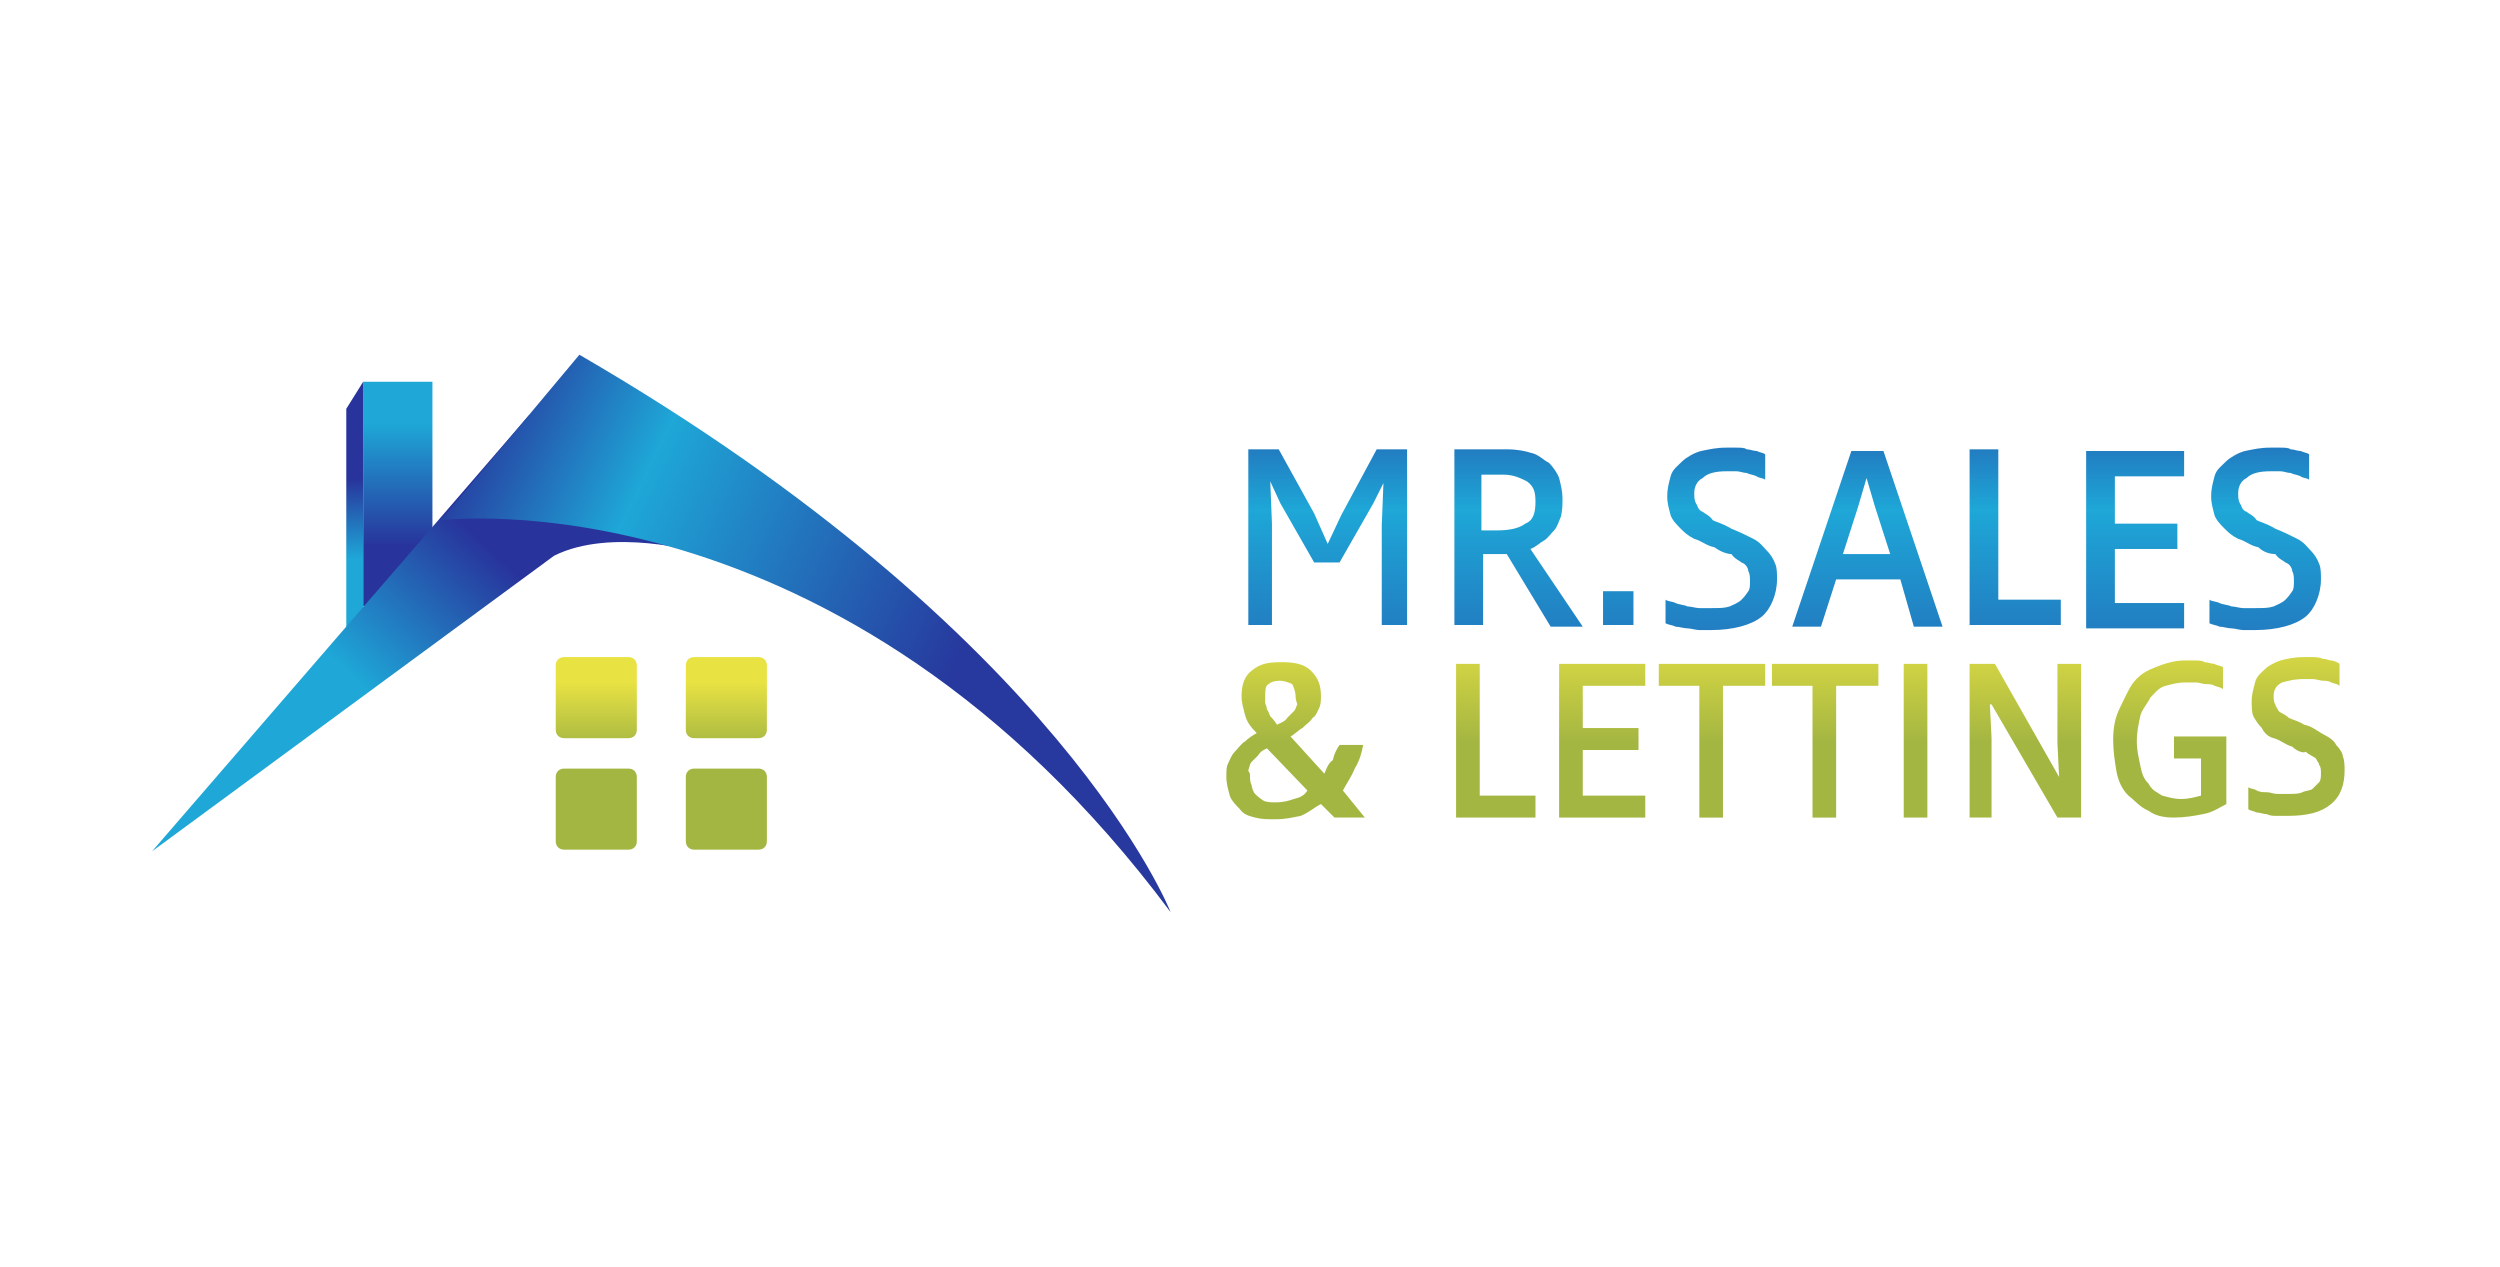
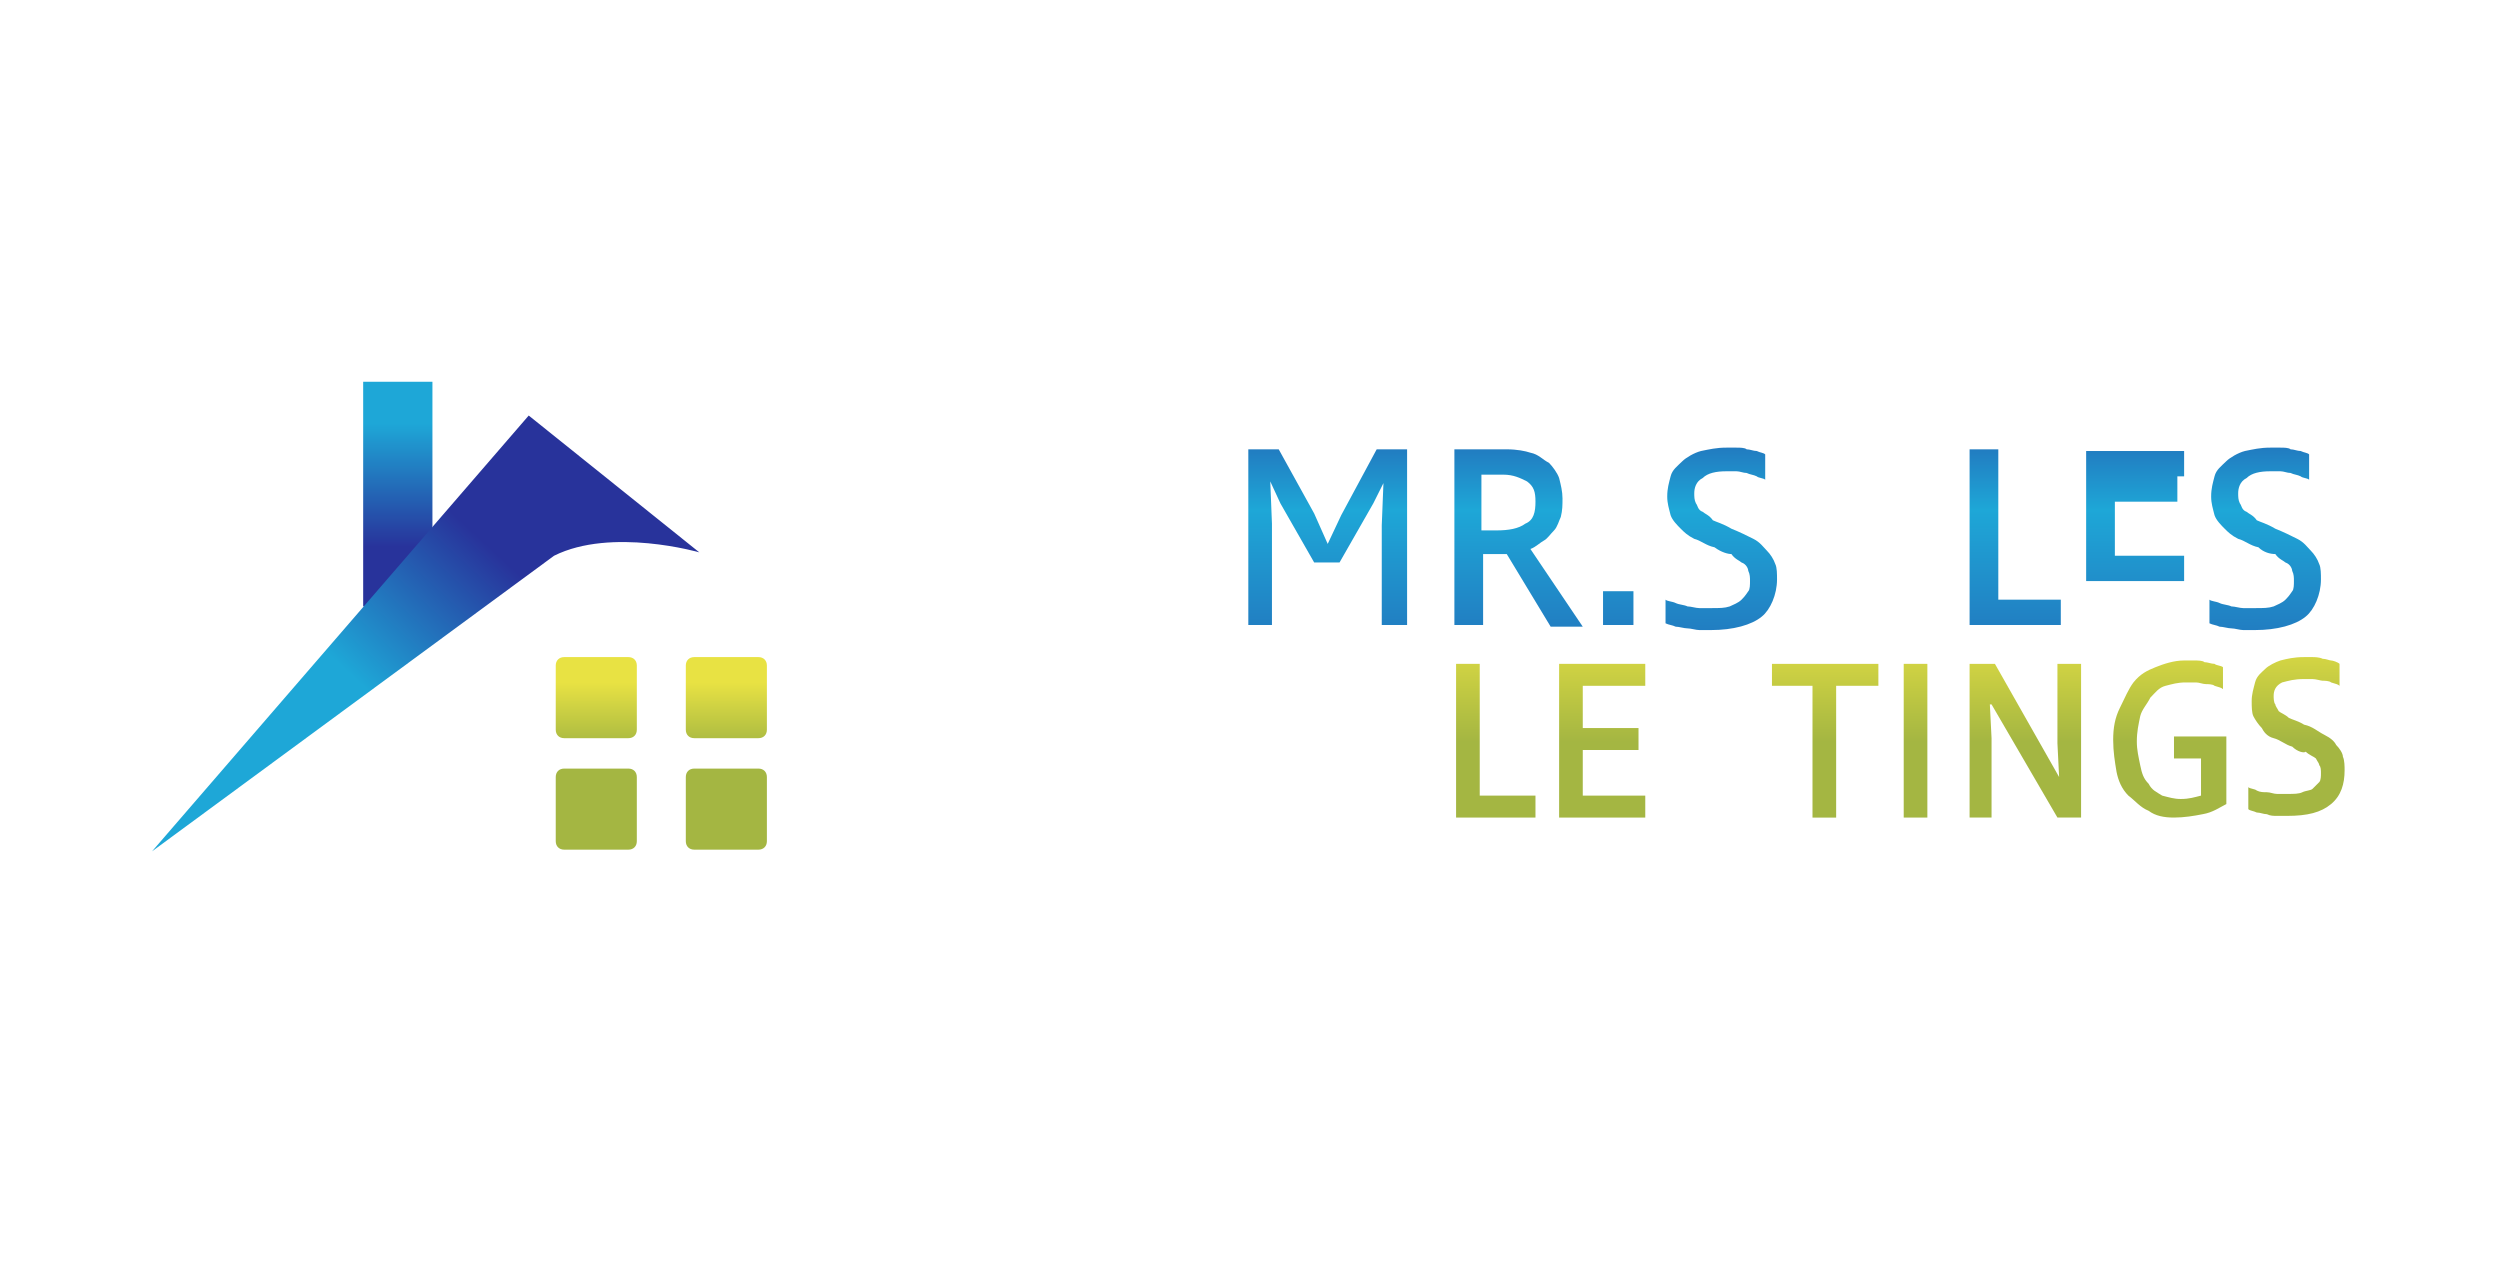
<svg xmlns="http://www.w3.org/2000/svg" version="1.1" id="Layer_1" x="0px" y="0px" viewBox="0 0 148 75" style="enable-background:new 0 0 148 75;" xml:space="preserve">
  <style type="text/css">
	.st0{fill:url(#SVGID_1_);}
	.st1{fill:url(#SVGID_00000179609366839239402860000002821212869883224496_);}
	.st2{fill:url(#SVGID_00000095330927589618900730000003567326870286201242_);}
	.st3{fill:url(#SVGID_00000127032050885235756330000018411639092887410074_);}
	.st4{fill:url(#SVGID_00000011722668936649673680000010458912973893828998_);}
	.st5{fill:url(#SVGID_00000133513921437339651650000003973877526946489248_);}
	.st6{fill:url(#SVGID_00000023996382187470321210000011803676939792633788_);}
	.st7{fill:url(#SVGID_00000016770510837662209260000009435514976514000552_);}
	.st8{fill:url(#SVGID_00000121268833893661206000000013021517245992008585_);}
	.st9{fill:url(#SVGID_00000169546989544693138080000009820263152303527861_);}
	.st10{fill:url(#SVGID_00000050631221289605854580000006290225431690645419_);}
	.st11{fill:url(#SVGID_00000159445917881188283910000008613726901556438664_);}
	.st12{fill:url(#SVGID_00000070814747544784459850000012973365084399174282_);}
	.st13{fill:url(#SVGID_00000181781331866944758190000000194542267074154940_);}
	.st14{fill:url(#SVGID_00000055709448888540702940000002933875738145050038_);}
	.st15{fill:url(#SVGID_00000081628937110680381580000010737803707206454157_);}
	.st16{fill:url(#SVGID_00000075131938630644760380000001652666845851206834_);}
	.st17{fill:url(#SVGID_00000043444533724813858170000007591571985385183884_);}
	.st18{fill:url(#SVGID_00000181086260172388584550000000316287773940709301_);}
	.st19{fill:url(#SVGID_00000019648922123657964620000018053401720273060024_);}
	.st20{fill:url(#SVGID_00000181046679733458699260000007655488074989976760_);}
	.st21{fill:url(#SVGID_00000013160943659155753260000011546541233659147151_);}
	.st22{fill:url(#SVGID_00000018945500955697338030000017390668648445619639_);}
	.st23{fill:url(#SVGID_00000102538911627695612990000016957451439995849897_);}
	.st24{fill:url(#SVGID_00000171680441012335070980000006039311141258579083_);}
</style>
  <g>
    <g>
      <g>
        <linearGradient id="SVGID_1_" gradientUnits="userSpaceOnUse" x1="35.281" y1="37.221" x2="35.281" y2="29.062" gradientTransform="matrix(1 0 0 -1 0 75.732)">
          <stop offset="0.231" style="stop-color:#E8E243" />
          <stop offset="0.715" style="stop-color:#A4B642" />
        </linearGradient>
        <path class="st0" d="M37.7,43.2c0,0.3-0.2,0.5-0.5,0.5h-3.8c-0.3,0-0.5-0.2-0.5-0.5v-3.8c0-0.3,0.2-0.5,0.5-0.5h3.8     c0.3,0,0.5,0.2,0.5,0.5V43.2z" />
        <linearGradient id="SVGID_00000163055436011284494940000018235409644834628491_" gradientUnits="userSpaceOnUse" x1="43.001" y1="37.221" x2="43.001" y2="29.062" gradientTransform="matrix(1 0 0 -1 0 75.732)">
          <stop offset="0.231" style="stop-color:#E8E243" />
          <stop offset="0.715" style="stop-color:#A4B642" />
        </linearGradient>
        <path style="fill:url(#SVGID_00000163055436011284494940000018235409644834628491_);" d="M45.4,43.2c0,0.3-0.2,0.5-0.5,0.5h-3.8     c-0.3,0-0.5-0.2-0.5-0.5v-3.8c0-0.3,0.2-0.5,0.5-0.5h3.8c0.3,0,0.5,0.2,0.5,0.5V43.2z" />
        <linearGradient id="SVGID_00000029726413359136147900000004342420445073695628_" gradientUnits="userSpaceOnUse" x1="35.281" y1="37.221" x2="35.281" y2="29.062" gradientTransform="matrix(1 0 0 -1 0 75.732)">
          <stop offset="0.231" style="stop-color:#E8E243" />
          <stop offset="0.715" style="stop-color:#A4B642" />
        </linearGradient>
        <path style="fill:url(#SVGID_00000029726413359136147900000004342420445073695628_);" d="M37.7,49.8c0,0.3-0.2,0.5-0.5,0.5h-3.8     c-0.3,0-0.5-0.2-0.5-0.5V46c0-0.3,0.2-0.5,0.5-0.5h3.8c0.3,0,0.5,0.2,0.5,0.5V49.8z" />
        <linearGradient id="SVGID_00000047764104769056050030000013636217330265353600_" gradientUnits="userSpaceOnUse" x1="43.001" y1="37.221" x2="43.001" y2="29.062" gradientTransform="matrix(1 0 0 -1 0 75.732)">
          <stop offset="0.231" style="stop-color:#E8E243" />
          <stop offset="0.715" style="stop-color:#A4B642" />
        </linearGradient>
        <path style="fill:url(#SVGID_00000047764104769056050030000013636217330265353600_);" d="M45.4,49.8c0,0.3-0.2,0.5-0.5,0.5h-3.8     c-0.3,0-0.5-0.2-0.5-0.5V46c0-0.3,0.2-0.5,0.5-0.5h3.8c0.3,0,0.5,0.2,0.5,0.5V49.8z" />
      </g>
      <g>
        <linearGradient id="SVGID_00000106135559371118321730000003947253667980184218_" gradientUnits="userSpaceOnUse" x1="23.567" y1="43.368" x2="23.567" y2="56.673" gradientTransform="matrix(1 0 0 -1 0 75.732)">
          <stop offset="0" style="stop-color:#28339B" />
          <stop offset="0.547" style="stop-color:#1EA7D7" />
        </linearGradient>
        <polyline style="fill:url(#SVGID_00000106135559371118321730000003947253667980184218_);" points="21.5,22.6 25.6,22.6      25.6,35.9 21.5,35.9    " />
        <linearGradient id="SVGID_00000121971141254586246370000015722265805595255971_" gradientUnits="userSpaceOnUse" x1="20.864" y1="50.194" x2="21.283" y2="34.393" gradientTransform="matrix(1 0 0 -1 0 75.732)">
          <stop offset="0.177" style="stop-color:#28339B" />
          <stop offset="0.478" style="stop-color:#1EA7D7" />
        </linearGradient>
-         <polygon style="fill:url(#SVGID_00000121971141254586246370000015722265805595255971_);" points="21.5,37.5 20.5,37.5 20.5,24.2      21.5,22.6    " />
        <linearGradient id="SVGID_00000165199964398310386200000005492182884025370798_" gradientUnits="userSpaceOnUse" x1="35.513" y1="46.215" x2="10.449" y2="19.055" gradientTransform="matrix(1 0 0 -1 0 75.732)">
          <stop offset="0.177" style="stop-color:#28339B" />
          <stop offset="0.478" style="stop-color:#1EA7D7" />
        </linearGradient>
        <path style="fill:url(#SVGID_00000165199964398310386200000005492182884025370798_);" d="M9,50.4l22.3-25.8l10.1,8.1     c0,0-5.2-1.5-8.6,0.2L9,50.4z" />
        <linearGradient id="SVGID_00000052801938459973959320000003179570718523946379_" gradientUnits="userSpaceOnUse" x1="27.679" y1="50.077" x2="63.639" y2="32.39" gradientTransform="matrix(1 0 0 -1 0 75.732)">
          <stop offset="0" style="stop-color:#27399E" />
          <stop offset="0.263" style="stop-color:#1EA7D7" />
          <stop offset="0.796" style="stop-color:#27399E" />
          <stop offset="0.984" style="stop-color:#27399E" />
        </linearGradient>
-         <path style="fill:url(#SVGID_00000052801938459973959320000003179570718523946379_);" d="M26.1,30.8c0,0,23.7-3,43.2,23.2     c0,0-6.4-16.4-35-33L26.1,30.8z" />
      </g>
    </g>
    <g>
      <g>
        <g>
          <linearGradient id="SVGID_00000097501372130404783410000007479950132900842116_" gradientUnits="userSpaceOnUse" x1="78.628" y1="54.849" x2="78.628" y2="19.43" gradientTransform="matrix(1 0 0 -1 0 75.732)">
            <stop offset="0" style="stop-color:#27399E" />
            <stop offset="0.263" style="stop-color:#1EA7D7" />
            <stop offset="0.796" style="stop-color:#27399E" />
            <stop offset="0.984" style="stop-color:#27399E" />
          </linearGradient>
          <path style="fill:url(#SVGID_00000097501372130404783410000007479950132900842116_);" d="M75.4,37h-1.5V26.6h1.8l2.1,3.8      l0.8,1.8l0.8-1.7l2.1-3.9h1.8V37h-1.5v-5.9l0.1-2.5l-0.6,1.2l-2,3.5h-1.5l-2-3.5l-0.6-1.3l0.1,2.5v6H75.4z" />
          <linearGradient id="SVGID_00000094602805805890262240000005268551107017915325_" gradientUnits="userSpaceOnUse" x1="89.97" y1="54.849" x2="89.97" y2="19.43" gradientTransform="matrix(1 0 0 -1 0 75.732)">
            <stop offset="0" style="stop-color:#27399E" />
            <stop offset="0.263" style="stop-color:#1EA7D7" />
            <stop offset="0.796" style="stop-color:#27399E" />
            <stop offset="0.984" style="stop-color:#27399E" />
          </linearGradient>
          <path style="fill:url(#SVGID_00000094602805805890262240000005268551107017915325_);" d="M87.8,32.8V37h-1.7V26.6h3.1      c0.6,0,1.1,0.1,1.4,0.2c0.5,0.1,0.7,0.4,1.1,0.6c0.2,0.2,0.5,0.6,0.6,0.9c0.1,0.4,0.2,0.8,0.2,1.2c0,0.4,0,0.7-0.1,1.1      c-0.1,0.2-0.2,0.6-0.4,0.8s-0.4,0.5-0.6,0.6c-0.2,0.1-0.5,0.4-0.8,0.5l3.1,4.6h-1.9l-2.6-4.3h-1.4V32.8z M90.9,29.7      c0-0.6-0.1-0.9-0.5-1.2c-0.4-0.2-0.8-0.4-1.4-0.4h-1.3v3.3h0.9c0.7,0,1.3-0.1,1.7-0.4C90.8,30.8,90.9,30.3,90.9,29.7z" />
          <linearGradient id="SVGID_00000147909522795593233910000002841003598895492252_" gradientUnits="userSpaceOnUse" x1="95.818" y1="54.85" x2="95.818" y2="19.43" gradientTransform="matrix(1 0 0 -1 0 75.732)">
            <stop offset="0" style="stop-color:#27399E" />
            <stop offset="0.263" style="stop-color:#1EA7D7" />
            <stop offset="0.796" style="stop-color:#27399E" />
            <stop offset="0.984" style="stop-color:#27399E" />
          </linearGradient>
          <path style="fill:url(#SVGID_00000147909522795593233910000002841003598895492252_);" d="M94.9,37v-2h1.8v2H94.9z" />
          <linearGradient id="SVGID_00000158735264258133681360000017902851167024744335_" gradientUnits="userSpaceOnUse" x1="101.903" y1="54.85" x2="101.903" y2="19.43" gradientTransform="matrix(1 0 0 -1 0 75.732)">
            <stop offset="0" style="stop-color:#27399E" />
            <stop offset="0.263" style="stop-color:#1EA7D7" />
            <stop offset="0.796" style="stop-color:#27399E" />
            <stop offset="0.984" style="stop-color:#27399E" />
          </linearGradient>
          <path style="fill:url(#SVGID_00000158735264258133681360000017902851167024744335_);" d="M101.5,32.4c-0.5-0.1-0.8-0.4-1.2-0.5      c-0.4-0.2-0.6-0.4-0.8-0.6c-0.2-0.2-0.5-0.5-0.6-0.8c-0.1-0.4-0.2-0.7-0.2-1.1c0-0.5,0.1-0.8,0.2-1.2c0.1-0.4,0.4-0.6,0.7-0.9      c0.2-0.2,0.7-0.5,1.1-0.6c0.5-0.1,0.9-0.2,1.5-0.2c0.2,0,0.4,0,0.6,0c0.2,0,0.5,0,0.6,0.1c0.2,0,0.4,0.1,0.6,0.1      c0.2,0.1,0.4,0.1,0.5,0.2v1.5c-0.1-0.1-0.4-0.1-0.5-0.2c-0.2-0.1-0.4-0.1-0.6-0.2c-0.2,0-0.4-0.1-0.6-0.1c-0.2,0-0.4,0-0.6,0      c-0.6,0-1.1,0.1-1.4,0.4c-0.4,0.2-0.5,0.6-0.5,0.9c0,0.2,0,0.4,0.1,0.6c0.1,0.1,0.1,0.4,0.4,0.5c0.1,0.1,0.4,0.2,0.6,0.5      c0.2,0.1,0.6,0.2,1.1,0.5c0.5,0.2,0.9,0.4,1.3,0.6c0.4,0.2,0.6,0.5,0.8,0.7c0.2,0.2,0.4,0.5,0.5,0.8c0.1,0.2,0.1,0.6,0.1,0.9      c0,0.9-0.4,1.8-0.9,2.2c-0.6,0.5-1.7,0.8-3,0.8c-0.2,0-0.5,0-0.7,0c-0.2,0-0.5-0.1-0.7-0.1c-0.2,0-0.5-0.1-0.7-0.1      c-0.2-0.1-0.4-0.1-0.6-0.2v-1.4c0.1,0.1,0.4,0.1,0.6,0.2c0.2,0.1,0.5,0.1,0.7,0.2c0.2,0,0.5,0.1,0.7,0.1c0.2,0,0.5,0,0.7,0      c0.5,0,0.8,0,1.1-0.1c0.2-0.1,0.5-0.2,0.7-0.4c0.1-0.1,0.2-0.2,0.4-0.5c0.1-0.1,0.1-0.4,0.1-0.6s0-0.4-0.1-0.6      c0-0.1-0.1-0.4-0.4-0.5c-0.1-0.1-0.4-0.2-0.6-0.5C102.3,32.8,101.9,32.7,101.5,32.4z" />
          <linearGradient id="SVGID_00000029736561072363784250000012590738979427889562_" gradientUnits="userSpaceOnUse" x1="110.645" y1="54.849" x2="110.645" y2="19.43" gradientTransform="matrix(1 0 0 -1 0 75.732)">
            <stop offset="0" style="stop-color:#27399E" />
            <stop offset="0.263" style="stop-color:#1EA7D7" />
            <stop offset="0.796" style="stop-color:#27399E" />
            <stop offset="0.984" style="stop-color:#27399E" />
          </linearGradient>
-           <path style="fill:url(#SVGID_00000029736561072363784250000012590738979427889562_);" d="M112.5,34.3h-3.8l-0.9,2.8h-1.7      l3.5-10.4h1.9l3.5,10.4h-1.7L112.5,34.3z M111.9,32.8l-0.9-2.8l-0.5-1.7h0l-0.5,1.7l-0.9,2.8H111.9z" />
          <linearGradient id="SVGID_00000041997742877644082660000013292197646254757248_" gradientUnits="userSpaceOnUse" x1="119.211" y1="54.849" x2="119.211" y2="19.43" gradientTransform="matrix(1 0 0 -1 0 75.732)">
            <stop offset="0" style="stop-color:#27399E" />
            <stop offset="0.263" style="stop-color:#1EA7D7" />
            <stop offset="0.796" style="stop-color:#27399E" />
            <stop offset="0.984" style="stop-color:#27399E" />
          </linearGradient>
          <path style="fill:url(#SVGID_00000041997742877644082660000013292197646254757248_);" d="M121.9,37h-5.3V26.6h1.7v8.9h3.7V37z" />
          <linearGradient id="SVGID_00000044880828603430397850000003588611034831387270_" gradientUnits="userSpaceOnUse" x1="126.418" y1="54.849" x2="126.418" y2="19.43" gradientTransform="matrix(1 0 0 -1 0 75.732)">
            <stop offset="0" style="stop-color:#27399E" />
            <stop offset="0.263" style="stop-color:#1EA7D7" />
            <stop offset="0.796" style="stop-color:#27399E" />
            <stop offset="0.984" style="stop-color:#27399E" />
          </linearGradient>
-           <path style="fill:url(#SVGID_00000044880828603430397850000003588611034831387270_);" d="M123.5,26.7h5.8v1.5h-4.1v2.8h3.7v1.5      h-3.7v3.2h4.1v1.5h-5.8V26.7z" />
+           <path style="fill:url(#SVGID_00000044880828603430397850000003588611034831387270_);" d="M123.5,26.7h5.8v1.5h-4.1h3.7v1.5      h-3.7v3.2h4.1v1.5h-5.8V26.7z" />
          <linearGradient id="SVGID_00000046307281311842237090000011325714518109430669_" gradientUnits="userSpaceOnUse" x1="134.038" y1="54.85" x2="134.038" y2="19.43" gradientTransform="matrix(1 0 0 -1 0 75.732)">
            <stop offset="0" style="stop-color:#27399E" />
            <stop offset="0.263" style="stop-color:#1EA7D7" />
            <stop offset="0.796" style="stop-color:#27399E" />
            <stop offset="0.984" style="stop-color:#27399E" />
          </linearGradient>
          <path style="fill:url(#SVGID_00000046307281311842237090000011325714518109430669_);" d="M133.7,32.4c-0.5-0.1-0.8-0.4-1.2-0.5      c-0.4-0.2-0.6-0.4-0.8-0.6c-0.2-0.2-0.5-0.5-0.6-0.8c-0.1-0.4-0.2-0.7-0.2-1.1c0-0.5,0.1-0.8,0.2-1.2c0.1-0.4,0.4-0.6,0.7-0.9      c0.2-0.2,0.7-0.5,1.1-0.6c0.5-0.1,0.9-0.2,1.5-0.2c0.2,0,0.4,0,0.6,0s0.5,0,0.6,0.1c0.2,0,0.4,0.1,0.6,0.1      c0.2,0.1,0.4,0.1,0.5,0.2v1.5c-0.1-0.1-0.4-0.1-0.5-0.2c-0.2-0.1-0.4-0.1-0.6-0.2c-0.2,0-0.4-0.1-0.6-0.1s-0.4,0-0.6,0      c-0.6,0-1.1,0.1-1.4,0.4c-0.4,0.2-0.5,0.6-0.5,0.9c0,0.2,0,0.4,0.1,0.6c0.1,0.1,0.1,0.4,0.4,0.5c0.1,0.1,0.4,0.2,0.6,0.5      c0.2,0.1,0.6,0.2,1.1,0.5c0.5,0.2,0.9,0.4,1.3,0.6c0.4,0.2,0.6,0.5,0.8,0.7c0.2,0.2,0.4,0.5,0.5,0.8c0.1,0.2,0.1,0.6,0.1,0.9      c0,0.9-0.4,1.8-0.9,2.2c-0.6,0.5-1.7,0.8-3,0.8c-0.2,0-0.5,0-0.7,0s-0.5-0.1-0.7-0.1c-0.2,0-0.5-0.1-0.7-0.1      c-0.2-0.1-0.4-0.1-0.6-0.2v-1.4c0.1,0.1,0.4,0.1,0.6,0.2c0.2,0.1,0.5,0.1,0.7,0.2c0.2,0,0.5,0.1,0.7,0.1s0.5,0,0.7,0      c0.5,0,0.8,0,1.1-0.1c0.2-0.1,0.5-0.2,0.7-0.4c0.1-0.1,0.2-0.2,0.4-0.5c0.1-0.1,0.1-0.4,0.1-0.6s0-0.4-0.1-0.6      c0-0.1-0.1-0.4-0.4-0.5c-0.1-0.1-0.4-0.2-0.6-0.5C134.4,32.8,134,32.7,133.7,32.4z" />
        </g>
      </g>
      <g>
        <g>
          <linearGradient id="SVGID_00000047762065862578137100000018260190197292179619_" gradientUnits="userSpaceOnUse" x1="76.62" y1="42.386" x2="76.62" y2="27.601" gradientTransform="matrix(1 0 0 -1 0 75.732)">
            <stop offset="0.231" style="stop-color:#E8E243" />
            <stop offset="0.715" style="stop-color:#A4B642" />
          </linearGradient>
-           <path style="fill:url(#SVGID_00000047762065862578137100000018260190197292179619_);" d="M80.8,48.4H79l-0.8-0.8      c-0.4,0.2-0.7,0.5-1.2,0.7c-0.5,0.1-0.9,0.2-1.5,0.2c-0.5,0-0.8,0-1.2-0.1c-0.4-0.1-0.7-0.2-0.9-0.5c-0.2-0.2-0.5-0.5-0.6-0.8      c-0.1-0.4-0.2-0.7-0.2-1.1s0-0.6,0.1-0.8c0.1-0.2,0.2-0.5,0.4-0.7s0.4-0.5,0.6-0.6c0.2-0.2,0.5-0.4,0.7-0.5      c-0.4-0.4-0.6-0.7-0.7-1.1s-0.2-0.7-0.2-1.1c0-0.7,0.2-1.2,0.6-1.5c0.5-0.4,0.9-0.5,1.8-0.5c0.7,0,1.3,0.1,1.7,0.5      c0.4,0.4,0.6,0.8,0.6,1.5c0,0.2,0,0.5-0.1,0.7s-0.2,0.5-0.4,0.6c-0.1,0.2-0.4,0.4-0.6,0.6c-0.2,0.1-0.5,0.4-0.7,0.5l2,2.2      c0.1-0.2,0.2-0.6,0.5-0.8c0.1-0.4,0.2-0.6,0.4-0.9h1.4c-0.1,0.5-0.2,0.9-0.5,1.4c-0.2,0.5-0.5,0.9-0.7,1.3L80.8,48.4z M74,45.9      c0,0.2,0,0.4,0.1,0.6c0,0.1,0.1,0.4,0.2,0.5c0.1,0.1,0.2,0.2,0.5,0.4c0.2,0.1,0.5,0.1,0.7,0.1c0.5,0,0.8-0.1,1.1-0.2      c0.4-0.1,0.6-0.2,0.8-0.5l-2.4-2.5c-0.2,0.1-0.4,0.2-0.5,0.4c-0.1,0.1-0.2,0.2-0.4,0.4c-0.1,0.1-0.1,0.2-0.2,0.5      C73.9,45.7,74,45.7,74,45.9z M76.7,41.2c0-0.2-0.1-0.5-0.2-0.7c-0.2-0.1-0.5-0.2-0.7-0.2c-0.4,0-0.6,0.1-0.7,0.2      c-0.2,0.1-0.2,0.4-0.2,0.7c0,0.1,0,0.2,0,0.4c0,0.1,0.1,0.2,0.1,0.4c0.1,0.1,0.1,0.2,0.2,0.4c0.1,0.1,0.2,0.2,0.4,0.5      c0.2-0.1,0.5-0.2,0.6-0.4c0.1-0.1,0.2-0.2,0.4-0.4c0.1-0.1,0.1-0.2,0.2-0.4C76.7,41.4,76.7,41.3,76.7,41.2z" />
          <linearGradient id="SVGID_00000159454888424830806380000005002460859538661516_" gradientUnits="userSpaceOnUse" x1="88.552" y1="42.387" x2="88.552" y2="27.6" gradientTransform="matrix(1 0 0 -1 0 75.732)">
            <stop offset="0.231" style="stop-color:#E8E243" />
            <stop offset="0.715" style="stop-color:#A4B642" />
          </linearGradient>
          <path style="fill:url(#SVGID_00000159454888424830806380000005002460859538661516_);" d="M90.9,48.4h-4.7v-9.1h1.4v7.8h3.3V48.4      z" />
          <linearGradient id="SVGID_00000008853128847245588400000008865602936913361540_" gradientUnits="userSpaceOnUse" x1="94.873" y1="42.387" x2="94.873" y2="27.6" gradientTransform="matrix(1 0 0 -1 0 75.732)">
            <stop offset="0.231" style="stop-color:#E8E243" />
            <stop offset="0.715" style="stop-color:#A4B642" />
          </linearGradient>
          <path style="fill:url(#SVGID_00000008853128847245588400000008865602936913361540_);" d="M92.3,39.3h5.1v1.3h-3.7v2.5h3.3v1.3      h-3.3v2.7h3.7v1.3h-5.1L92.3,39.3L92.3,39.3z" />
          <linearGradient id="SVGID_00000162347588628608468350000016276895009656548500_" gradientUnits="userSpaceOnUse" x1="101.371" y1="42.387" x2="101.371" y2="27.6" gradientTransform="matrix(1 0 0 -1 0 75.732)">
            <stop offset="0.231" style="stop-color:#E8E243" />
            <stop offset="0.715" style="stop-color:#A4B642" />
          </linearGradient>
-           <path style="fill:url(#SVGID_00000162347588628608468350000016276895009656548500_);" d="M98.2,39.3h6.3v1.3H102v7.8h-1.4v-7.8      h-2.4C98.2,40.6,98.2,39.3,98.2,39.3z" />
          <linearGradient id="SVGID_00000070080783915706385440000017471268984421171592_" gradientUnits="userSpaceOnUse" x1="107.987" y1="42.387" x2="107.987" y2="27.6" gradientTransform="matrix(1 0 0 -1 0 75.732)">
            <stop offset="0.231" style="stop-color:#E8E243" />
            <stop offset="0.715" style="stop-color:#A4B642" />
          </linearGradient>
          <path style="fill:url(#SVGID_00000070080783915706385440000017471268984421171592_);" d="M104.9,39.3h6.3v1.3h-2.5v7.8h-1.4      v-7.8h-2.4C104.9,40.6,104.9,39.3,104.9,39.3z" />
          <linearGradient id="SVGID_00000114059097337549391800000016846494481186406545_" gradientUnits="userSpaceOnUse" x1="113.363" y1="42.387" x2="113.363" y2="27.6" gradientTransform="matrix(1 0 0 -1 0 75.732)">
            <stop offset="0.231" style="stop-color:#E8E243" />
            <stop offset="0.715" style="stop-color:#A4B642" />
          </linearGradient>
          <path style="fill:url(#SVGID_00000114059097337549391800000016846494481186406545_);" d="M112.7,39.3h1.4v9.1h-1.4V39.3z" />
          <linearGradient id="SVGID_00000111895594517283045170000006673205741939974036_" gradientUnits="userSpaceOnUse" x1="119.861" y1="42.387" x2="119.861" y2="27.6" gradientTransform="matrix(1 0 0 -1 0 75.732)">
            <stop offset="0.231" style="stop-color:#E8E243" />
            <stop offset="0.715" style="stop-color:#A4B642" />
          </linearGradient>
          <path style="fill:url(#SVGID_00000111895594517283045170000006673205741939974036_);" d="M116.6,48.4v-9.1h1.5l3.8,6.7l0,0      l-0.1-2v-4.7h1.4v9.1h-1.4l-3.9-6.7h-0.1l0.1,2v4.7H116.6z" />
          <linearGradient id="SVGID_00000109004619557668181860000015287754102245347246_" gradientUnits="userSpaceOnUse" x1="128.426" y1="42.386" x2="128.426" y2="27.601" gradientTransform="matrix(1 0 0 -1 0 75.732)">
            <stop offset="0.231" style="stop-color:#E8E243" />
            <stop offset="0.715" style="stop-color:#A4B642" />
          </linearGradient>
          <path style="fill:url(#SVGID_00000109004619557668181860000015287754102245347246_);" d="M130.4,44.9h-1.7v-1.3h3.1v4      c-0.4,0.2-0.8,0.5-1.4,0.6c-0.5,0.1-1.1,0.2-1.7,0.2c-0.6,0-1.1-0.1-1.5-0.4c-0.5-0.2-0.8-0.6-1.2-0.9c-0.4-0.4-0.6-0.9-0.7-1.4      c-0.1-0.6-0.2-1.2-0.2-1.9c0-0.7,0.1-1.3,0.4-1.9s0.5-1.1,0.8-1.5c0.4-0.5,0.8-0.7,1.3-0.9c0.5-0.2,1.1-0.4,1.7-0.4      c0.2,0,0.5,0,0.6,0c0.2,0,0.5,0,0.6,0.1c0.2,0,0.4,0.1,0.6,0.1c0.1,0.1,0.4,0.1,0.5,0.2v1.3c-0.1-0.1-0.2-0.1-0.5-0.2      c-0.1-0.1-0.4-0.1-0.5-0.1c-0.2,0-0.4-0.1-0.6-0.1s-0.4,0-0.6,0c-0.5,0-0.8,0.1-1.2,0.2c-0.4,0.1-0.6,0.4-0.9,0.7      c-0.2,0.4-0.5,0.7-0.6,1.1c-0.1,0.5-0.2,0.9-0.2,1.5c0,0.5,0.1,0.9,0.2,1.4c0.1,0.5,0.2,0.8,0.5,1.1c0.2,0.4,0.5,0.5,0.8,0.7      c0.4,0.1,0.7,0.2,1.1,0.2c0.5,0,0.8-0.1,1.2-0.2v-2.2H130.4z" />
          <linearGradient id="SVGID_00000140730218175272271480000002819483097366827695_" gradientUnits="userSpaceOnUse" x1="136.165" y1="42.386" x2="136.165" y2="27.601" gradientTransform="matrix(1 0 0 -1 0 75.732)">
            <stop offset="0.231" style="stop-color:#E8E243" />
            <stop offset="0.715" style="stop-color:#A4B642" />
          </linearGradient>
          <path style="fill:url(#SVGID_00000140730218175272271480000002819483097366827695_);" d="M135.7,44.2c-0.4-0.1-0.7-0.4-1.1-0.5      c-0.4-0.1-0.6-0.4-0.7-0.6c-0.2-0.2-0.4-0.5-0.5-0.7c-0.1-0.2-0.1-0.6-0.1-0.9c0-0.4,0.1-0.7,0.2-1.1c0.1-0.4,0.4-0.6,0.6-0.8      c0.2-0.2,0.6-0.4,0.9-0.5c0.4-0.1,0.8-0.2,1.4-0.2c0.1,0,0.4,0,0.5,0c0.1,0,0.4,0,0.6,0.1c0.2,0,0.4,0.1,0.5,0.1      c0.1,0,0.4,0.1,0.5,0.2v1.3c-0.1-0.1-0.2-0.1-0.5-0.2c-0.1-0.1-0.4-0.1-0.5-0.1c-0.1,0-0.4-0.1-0.6-0.1c-0.2,0-0.4,0-0.5,0      c-0.6,0-0.9,0.1-1.3,0.2c-0.4,0.2-0.5,0.5-0.5,0.8c0,0.1,0,0.4,0.1,0.5c0,0.1,0.1,0.2,0.2,0.4c0.1,0.1,0.4,0.2,0.6,0.4      c0.2,0.1,0.6,0.2,0.9,0.4c0.5,0.1,0.8,0.4,1.2,0.6c0.4,0.2,0.6,0.4,0.7,0.6c0.2,0.2,0.4,0.5,0.4,0.7c0.1,0.2,0.1,0.6,0.1,0.8      c0,0.8-0.2,1.5-0.8,2c-0.6,0.5-1.4,0.7-2.6,0.7c-0.2,0-0.4,0-0.6,0s-0.4,0-0.6-0.1c-0.2,0-0.4-0.1-0.6-0.1      c-0.2-0.1-0.4-0.1-0.5-0.2v-1.3c0.1,0.1,0.4,0.1,0.5,0.2c0.2,0.1,0.4,0.1,0.6,0.1c0.2,0,0.4,0.1,0.6,0.1s0.4,0,0.6,0      c0.4,0,0.7,0,0.9-0.1c0.2-0.1,0.5-0.1,0.6-0.2c0.1-0.1,0.2-0.2,0.4-0.4c0.1-0.1,0.1-0.4,0.1-0.5c0-0.2,0-0.4-0.1-0.5      c0-0.1-0.1-0.2-0.2-0.4c-0.1-0.1-0.4-0.2-0.6-0.4C136.4,44.6,136,44.5,135.7,44.2z" />
        </g>
      </g>
    </g>
  </g>
</svg>